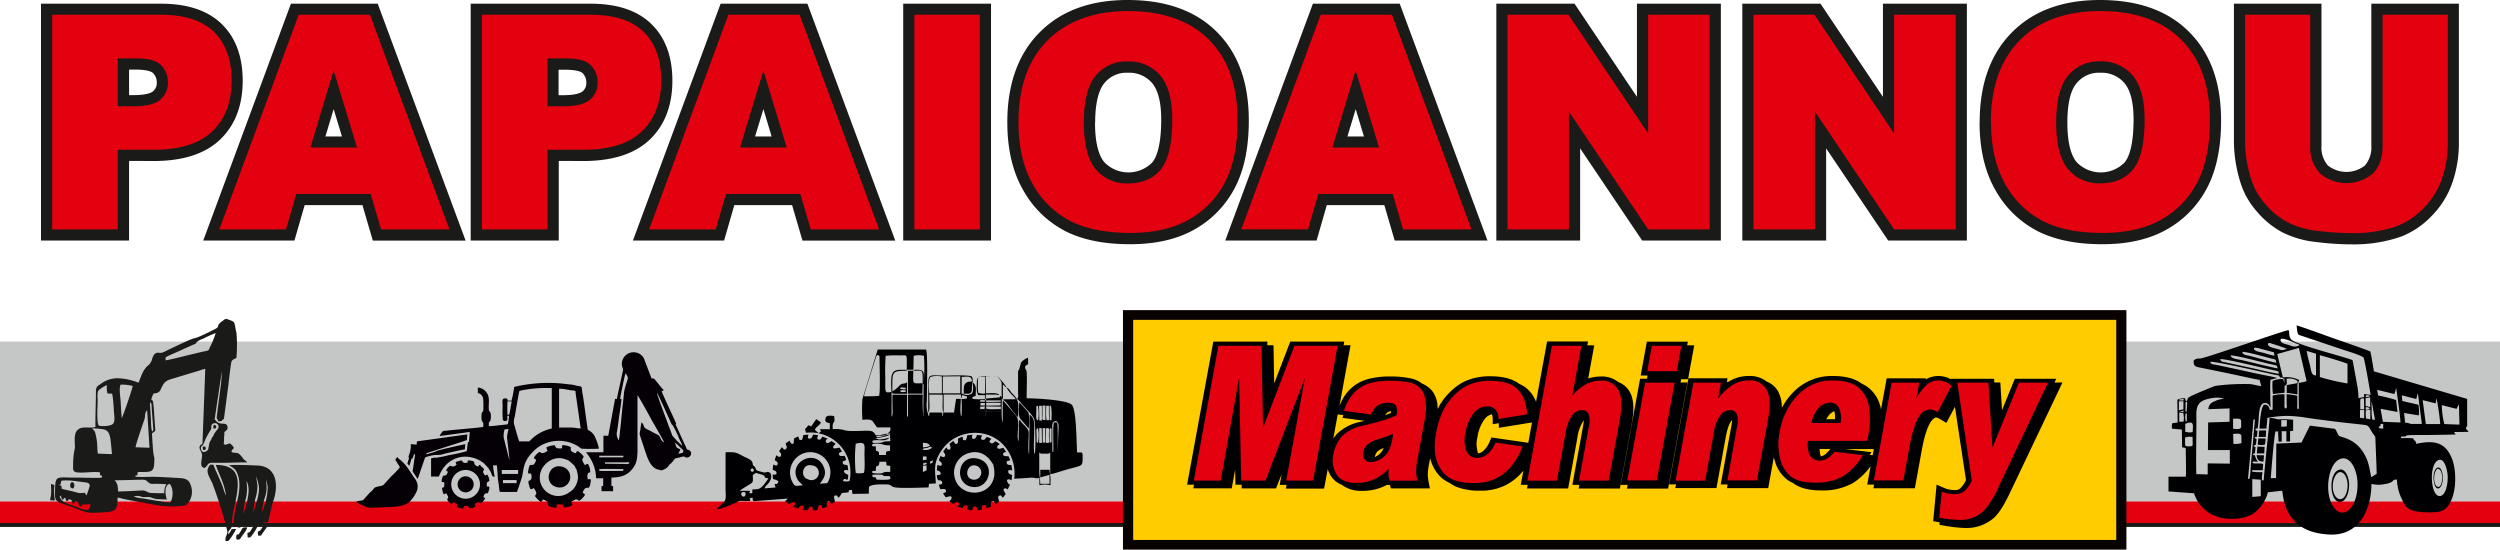
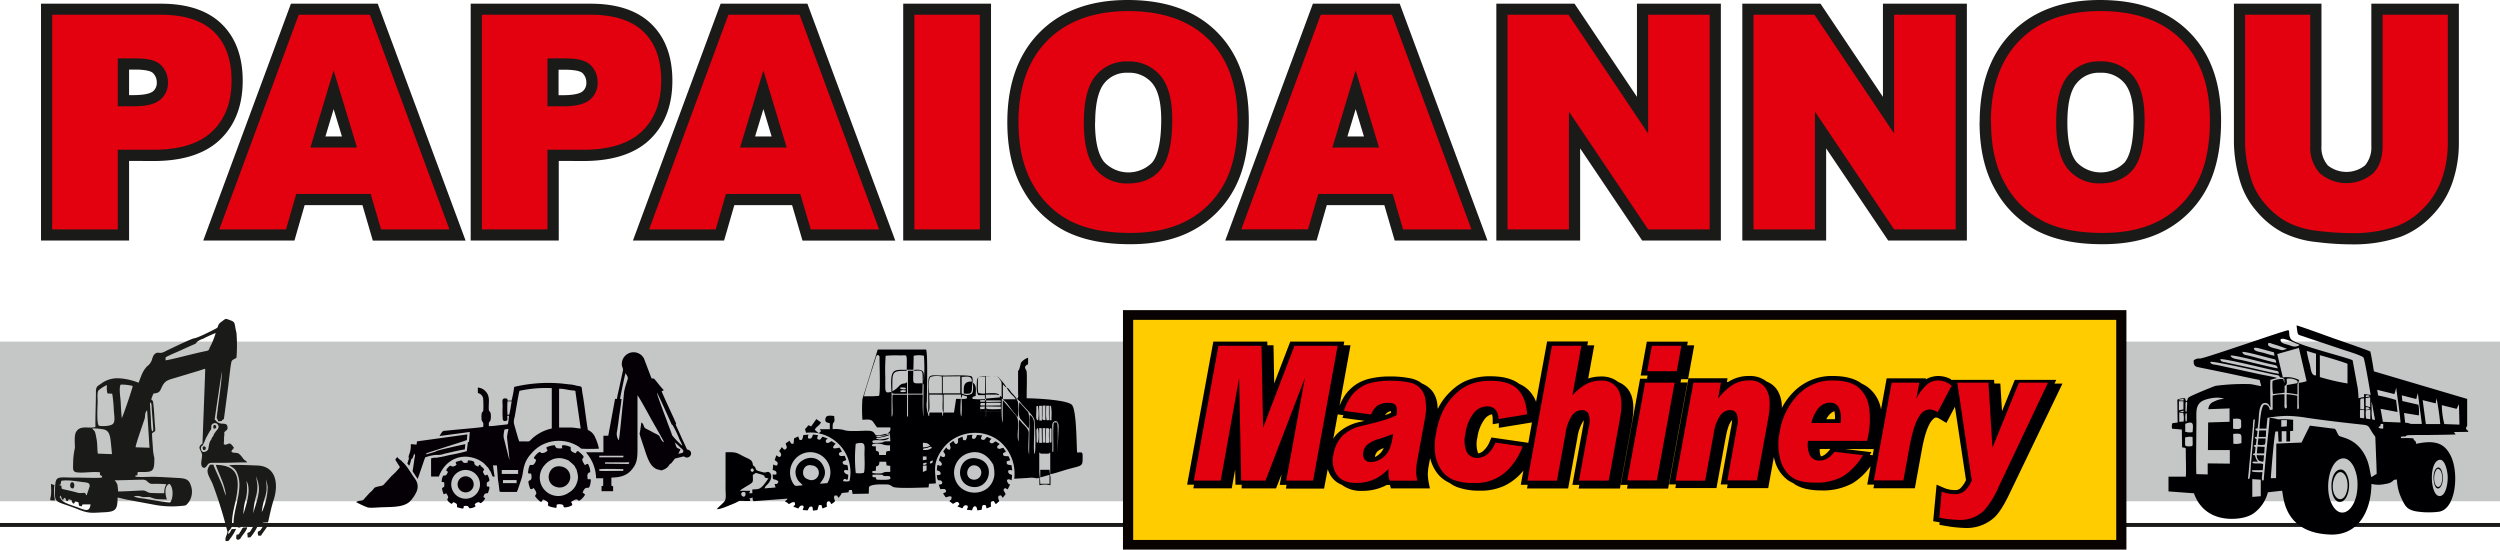
<svg xmlns="http://www.w3.org/2000/svg" viewBox="0 0 677.89 149.03">
  <defs>
    <style>.cls-1,.cls-6{fill:#1a1a18;}.cls-2,.cls-7{fill:#e3000f;}.cls-3{fill:#c5c6c6;}.cls-4{fill:#080200;}.cls-5{fill:#fc0;}.cls-6,.cls-7,.cls-8,.cls-9{fill-rule:evenodd;}.cls-8{fill:#000003;}.cls-9{fill:#040006;}</style>
  </defs>
  <g id="Layer_2" data-name="Layer 2">
    <g id="_" data-name="&lt;/`׸??">
      <rect class="cls-1" y="141.81" width="677.89" height="1.07" />
-       <rect class="cls-2" y="135.92" width="677.89" height="5.89" />
      <rect class="cls-3" y="92.62" width="677.89" height="43.3" />
      <rect class="cls-4" x="304.5" y="84.1" width="272.09" height="64.93" />
      <rect class="cls-5" x="307.27" y="86.73" width="266.56" height="59.68" />
      <path class="cls-6" d="M35,43.63v21.6H11.12V1H43.59c5.93,0,12.12,1.23,16.51,5.5,4.22,4.09,5.71,9.64,5.71,15.38,0,6.06-1.68,11.73-6.16,16-4.79,4.54-11.63,5.78-18,5.78Zm63.28,12,2.81,9.61h25.16L102.42,1H78.89L55.11,65.23H79.84l2.77-9.61Zm53.23-12v21.6H127.63V1H160.1c5.93,0,12.12,1.23,16.51,5.5,4.22,4.09,5.71,9.64,5.71,15.38,0,6.06-1.69,11.73-6.16,16-4.79,4.54-11.64,5.78-18,5.78Zm63.27,12,2.82,9.61h25.16L218.93,1H195.4L171.62,65.23h24.72l2.78-9.61ZM244.91,1h23.81V65.23H244.91V1Zm28.23,32.15c0-9,2.23-17.74,8.69-24.3S296.81,0,305.77,0,323.5,2.17,330,8.7s8.62,15.08,8.62,24c0,6.13-.87,12.62-3.73,18.12a27.37,27.37,0,0,1-11,11.4c-5.3,3-11.41,4-17.43,4s-12.06-.82-17.4-3.45A27.53,27.53,0,0,1,277.5,51.65c-3.25-5.59-4.36-12.11-4.36-18.51ZM375.37,55.62l2.81,9.61h25.16L379.54,1H356L332.23,65.23H357l2.77-9.61Zm68.5-29.37V1h22.75V65.23H445.29l-16.83-25v25H405.74V1h21.2l16.93,25.26Zm66.7,0V1h22.76V65.23H512l-16.83-25v25H472.44V1h21.2l16.93,25.26Zm26.23,6.89c0-9,2.22-17.74,8.69-24.3S560.46,0,569.43,0s17.73,2.17,24.21,8.7,8.62,15.08,8.62,24c0,6.13-.88,12.62-3.73,18.12a27.4,27.4,0,0,1-11,11.4c-5.29,3-11.4,4-17.43,4s-12.06-.82-17.4-3.45a27.51,27.51,0,0,1-11.57-11.12c-3.25-5.59-4.36-12.11-4.36-18.51Zm91.4,32.5A26.53,26.53,0,0,1,618.88,63a23.7,23.7,0,0,1-7-5.74,21.48,21.48,0,0,1-4.38-7.81,38.45,38.45,0,0,1-1.76-10.69V1h23.74V39.54a7.45,7.45,0,0,0,1.73,5.32,8.1,8.1,0,0,0,10.07,0A7.53,7.53,0,0,0,643,39.54V1h23.74V38.71A32.67,32.67,0,0,1,665,49.44a24,24,0,0,1-5.67,9.15,23,23,0,0,1-8.19,5.54,38.69,38.69,0,0,1-13.46,2.13,77.15,77.15,0,0,1-9.49-.62ZM35,25.79h1.31c1.33,0,4.12-.12,5.2-1.05a2.88,2.88,0,0,0,1-2.34,3.5,3.5,0,0,0-1-2.56l0,0C40.75,19,38,18.87,37,18.87H35v6.92ZM92.72,37H88.24l2.23-7.41L92.72,37Zm58.76-11.19h1.31c1.33,0,4.12-.12,5.2-1.05a2.88,2.88,0,0,0,1-2.34,3.5,3.5,0,0,0-1-2.56l0,0c-.77-.83-3.51-.95-4.53-.95h-2v6.92ZM209.23,37h-4.48L207,29.57,209.23,37Zm87.69-3.76c0,3.22.34,8.12,2.51,10.72a9.08,9.08,0,0,0,13,.1c2.16-2.62,2.44-8.39,2.44-11.6s-.38-7.54-2.53-10a8.13,8.13,0,0,0-6.57-2.73,7.66,7.66,0,0,0-6.28,2.77c-2.18,2.59-2.53,7.57-2.53,10.78ZM369.84,37h-4.48l2.24-7.41L369.84,37Zm190.74-3.76c0,3.22.34,8.12,2.51,10.72a9.08,9.08,0,0,0,13,.1c2.16-2.62,2.44-8.39,2.44-11.6s-.39-7.54-2.54-10a8.11,8.11,0,0,0-6.56-2.73,7.66,7.66,0,0,0-6.28,2.77C560.92,25,560.58,30,560.58,33.22Z" />
      <path class="cls-7" d="M646.06,4h17.68V38.71a29.52,29.52,0,0,1-1.59,9.74,21.13,21.13,0,0,1-5,8,19.84,19.84,0,0,1-7.1,4.82,35.4,35.4,0,0,1-12.4,1.94,74.21,74.21,0,0,1-9.13-.6,23.31,23.31,0,0,1-8.26-2.36,20.79,20.79,0,0,1-6.09-5,18.45,18.45,0,0,1-3.77-6.71,34.89,34.89,0,0,1-1.64-9.83V4h17.68V39.54A10.23,10.23,0,0,0,629.07,47a11.07,11.07,0,0,0,14.4,0c1.72-1.74,2.59-4.25,2.59-7.47V4Zm-88.51,29.2q0,8.82,3.21,12.67a10.89,10.89,0,0,0,8.79,3.85q5.7,0,8.83-3.77c2.08-2.52,3.14-7,3.14-13.53,0-5.49-1.1-9.48-3.27-12a11.11,11.11,0,0,0-8.86-3.78,10.67,10.67,0,0,0-8.6,3.85q-3.24,3.84-3.24,12.73Zm-17.72-.08q0-14.24,7.82-22.17T569.43,3q14.31,0,22.06,7.8t7.74,21.84q0,10.2-3.39,16.73a24.41,24.41,0,0,1-9.77,10.16c-4.27,2.42-9.57,3.63-15.94,3.63s-11.81-1-16-3.13a24.49,24.49,0,0,1-10.3-9.93q-3.94-6.8-3.95-17ZM475.47,4H492L513.6,36.2V4h16.7V62.2H513.6L492.13,30.26V62.2H475.47V4Zm-66.7,0h16.55L446.9,36.2V4h16.69V62.2H446.9L425.43,30.26V62.2H408.77V4ZM373.93,40l-6.34-20.92L361.29,40Zm3.71,12.58H357.46l-2.78,9.61h-18.1L358.12,4h19.32L399,62.2H380.45l-2.81-9.61ZM293.89,33.22q0,8.82,3.22,12.67a10.87,10.87,0,0,0,8.78,3.85q5.7,0,8.83-3.77t3.14-13.53c0-5.49-1.09-9.48-3.27-12a11.08,11.08,0,0,0-8.86-3.78,10.7,10.7,0,0,0-8.6,3.85q-3.24,3.84-3.24,12.73Zm-17.72-.08Q276.17,18.9,284,11T305.77,3q14.31,0,22.06,7.8t7.74,21.84q0,10.2-3.39,16.73a24.41,24.41,0,0,1-9.77,10.16q-6.41,3.63-15.93,3.63-9.69,0-16.06-3.13a24.49,24.49,0,0,1-10.3-9.93q-3.94-6.8-3.95-17ZM247.94,4h17.75V62.2H247.94V4ZM213.31,40,207,19.09,200.67,40ZM217,52.59H196.84l-2.77,9.61H176L197.51,4h19.31L238.37,62.2H219.84L217,52.59ZM148.45,28.82h4.34c3.41,0,5.8-.6,7.19-1.8a5.87,5.87,0,0,0,2.07-4.62,6.5,6.5,0,0,0-1.8-4.65q-1.78-1.9-6.75-1.91h-5.05v13ZM130.66,4V62.2h17.79V40.61h9.69q10.71,0,15.93-5t5.22-13.78c0-5.7-1.6-10.12-4.79-13.21S166.51,4,160.1,4ZM96.8,40,90.46,19.09,84.17,40Zm3.71,12.58H80.33L77.56,62.2H59.46L81,4h19.31L121.87,62.2H103.33l-2.82-9.61ZM31.94,28.82h4.34c3.42,0,5.81-.6,7.19-1.8a5.87,5.87,0,0,0,2.07-4.62,6.5,6.5,0,0,0-1.8-4.65Q42,15.85,37,15.84H31.94v13ZM14.15,4V62.2H31.94V40.61h9.69q10.71,0,15.94-5t5.22-13.78c0-5.7-1.61-10.12-4.8-13.21S50,4,43.59,4Z" />
-       <path class="cls-8" d="M529.05,103l0-.29h11.66l.06,1h1.63l.46,7.5,3.46-8.49h11.24l-.47,1h2.16L545.07,133.5c-1,2.07-2.47,5.09-4.31,6.83a11.21,11.21,0,0,1-8,2.83,37.09,37.09,0,0,1-5.57-.62l-1.3-.22.06-.69-.45-.08-1.31-.22.93-9.91,2.17.94a7.53,7.53,0,0,0,2.94.53,1.93,1.93,0,0,0,1.29-.45,7.17,7.17,0,0,0,1.57-2.26l-3-19.89-2.31,4.39-1.66-1h0l-.22-.13h0a3.3,3.3,0,0,0-.86-.35c-.57,0-1.15.74-1.36,1-1.48,2.07-2.24,6-2.66,8.31l-1.8,9.89H508l.18-1h-1.87l.91-5a17.05,17.05,0,0,1-4.79,4.58,16.74,16.74,0,0,1-8.64,2c-2.65,0-5.36-.42-7.34-1.81l-.26-.2a8.27,8.27,0,0,1-1.43-.79,9.67,9.67,0,0,1-3.52-5.29c-.1-.31-.18-.63-.25-.94l-1.53,8.41H468.28l.18-1h-1.88l2.89-15.87a12.82,12.82,0,0,0,.2-1.6l-.14.16c-.91,1.1-1.37,3.31-1.6,4.58l-2.5,13.71H454.28l.18-1h-1.87l5.24-28.78h10.6l-.17,1h.35l.34-.21a10.3,10.3,0,0,1,5.34-1.4,7.27,7.27,0,0,1,4.76,1.52,6,6,0,0,1,3.1,2.69,8.92,8.92,0,0,1,1,4.47,17.73,17.73,0,0,1,3.19-4.36,14.47,14.47,0,0,1,10.61-4.32c2.9,0,5.8.51,7.88,2.08h0a8.49,8.49,0,0,1,1.68,1,9.39,9.39,0,0,1,3.46,5.6l.08.36,1.53-8.41h10.65l-.06.31a6.71,6.71,0,0,1,3.46-.93,7.18,7.18,0,0,1,3.44.91Zm-21.26,20.44.3-1.68h-7.82l7.19.85-.47.73.8.1Zm-77.37-29.8h1.87l-1.64,9a11,11,0,0,1,3.48-.55,7.16,7.16,0,0,1,4.69,1.51,6,6,0,0,1,3.12,2.71c1.35,2.41,1,5.8.56,8.33l-3.25,17.83H428.06l.18-1h-1.88l2.89-15.87a12.82,12.82,0,0,0,.2-1.6l-.14.16a11.52,11.52,0,0,0-1.6,4.58l-2.5,13.71H414.06l.18-1h-1.87l.7-3.84-.19.23a14.67,14.67,0,0,1-4.75,3.78,15,15,0,0,1-6.76,1.43,17.58,17.58,0,0,1-6.12-.92,8.43,8.43,0,0,1-2.18-1.19,8.55,8.55,0,0,1-3.5-2.82,11,11,0,0,1-1.78-3.92l-.29,1.6a16.36,16.36,0,0,0-.34,2.79,12.77,12.77,0,0,0,.31,2.53l.25,1.31H377.14l-.24-.93v0H376l-.62.32a13.93,13.93,0,0,1-6,1.28,8.65,8.65,0,0,1-5.57-1.66,6.16,6.16,0,0,1-2.78-2.16,7.2,7.2,0,0,1-1-2.08l-1,5.28H348.68l.18-1H347l.52-2.89L346,132.44h-9.32l0-1H335l-.08-4.11-.93,5.09H323.58l.18-1h-1.87L329,92.62h14.65l0,1h1.67l.19,10.34,4.35-11.33h14.65l-.18,1h1.87l-3,16.48a14.48,14.48,0,0,1,1.74-3.27,11.41,11.41,0,0,1,3.17-2.86,12,12,0,0,1,3.82-1.42,22,22,0,0,1,4.67-.48,27.44,27.44,0,0,1,6.16.57,7.38,7.38,0,0,1,2.87,1.37,6.81,6.81,0,0,1,2.95,2.31,7.42,7.42,0,0,1,1.2,3.63c0,.31.06.62.08.93.15-.32.33-.64.51-1a16.9,16.9,0,0,1,3.06-3.83,14.72,14.72,0,0,1,3.68-2.62,16.42,16.42,0,0,1,7.06-1.41c3,0,5.81.55,7.84,2.09a8,8,0,0,1,2.5,1.69,9.12,9.12,0,0,1,2,3.14l3-16.36H430.6l-.18,1Zm-15,20.9-9,1.47,0-1.26-1.66.28,0-1.41a4.46,4.46,0,0,0-.2-1.29,3.35,3.35,0,0,0-1.95,1.26,10.85,10.85,0,0,0-2,5,7.51,7.51,0,0,0,.2,4.35,2.77,2.77,0,0,0,1.34-.62,7.12,7.12,0,0,0,1.84-2.7l.42-1,10,1.45,1-5.57Zm-52.69-2.18-1.2,6.57a11.48,11.48,0,0,1,.93-1.21,12.62,12.62,0,0,1,6.49-3.35l1.06-.26-6-.81.25-.73-1.56-.21Zm14.46-.88a2.37,2.37,0,0,0-1,.39,2.77,2.77,0,0,0-.63.71c.54-.2,1.08-.41,1.6-.63,0-.15,0-.31,0-.47Zm80.29-17.84.18-1H446.55l-1.67,9.19h1.87l-.16.87h-1.87l-5.24,28.78h1.87l-.18,1h11.15l5.24-28.77h-1.87l.16-.88h1.87l1.68-9.18Zm35.94,28.12a4.93,4.93,0,0,0,.32,2,3.16,3.16,0,0,0,1-.42,6.89,6.89,0,0,0,1.38-1.37l.19-.24Zm-118.25-.25a5.12,5.12,0,0,0-1.6.85,2.53,2.53,0,0,0-.73,1.37l0,.19c.18-.09.35-.18.51-.28a4.66,4.66,0,0,0,1.58-1.61c.1-.17.19-.35.27-.52Zm122.17-10a3.76,3.76,0,0,0-1.58,1.28,5.22,5.22,0,0,0-.55.88h2.34A6.65,6.65,0,0,0,497.38,111.44Z" />
+       <path class="cls-8" d="M529.05,103h11.66l.06,1h1.63l.46,7.5,3.46-8.49h11.24l-.47,1h2.16L545.07,133.5c-1,2.07-2.47,5.09-4.31,6.83a11.21,11.21,0,0,1-8,2.83,37.09,37.09,0,0,1-5.57-.62l-1.3-.22.06-.69-.45-.08-1.31-.22.93-9.91,2.17.94a7.53,7.53,0,0,0,2.94.53,1.93,1.93,0,0,0,1.29-.45,7.17,7.17,0,0,0,1.57-2.26l-3-19.89-2.31,4.39-1.66-1h0l-.22-.13h0a3.3,3.3,0,0,0-.86-.35c-.57,0-1.15.74-1.36,1-1.48,2.07-2.24,6-2.66,8.31l-1.8,9.89H508l.18-1h-1.87l.91-5a17.05,17.05,0,0,1-4.79,4.58,16.74,16.74,0,0,1-8.64,2c-2.65,0-5.36-.42-7.34-1.81l-.26-.2a8.27,8.27,0,0,1-1.43-.79,9.67,9.67,0,0,1-3.52-5.29c-.1-.31-.18-.63-.25-.94l-1.53,8.41H468.28l.18-1h-1.88l2.89-15.87a12.82,12.82,0,0,0,.2-1.6l-.14.16c-.91,1.1-1.37,3.31-1.6,4.58l-2.5,13.71H454.28l.18-1h-1.87l5.24-28.78h10.6l-.17,1h.35l.34-.21a10.3,10.3,0,0,1,5.34-1.4,7.27,7.27,0,0,1,4.76,1.52,6,6,0,0,1,3.1,2.69,8.92,8.92,0,0,1,1,4.47,17.73,17.73,0,0,1,3.19-4.36,14.47,14.47,0,0,1,10.61-4.32c2.9,0,5.8.51,7.88,2.08h0a8.49,8.49,0,0,1,1.68,1,9.39,9.39,0,0,1,3.46,5.6l.08.36,1.53-8.41h10.65l-.06.31a6.71,6.71,0,0,1,3.46-.93,7.18,7.18,0,0,1,3.44.91Zm-21.26,20.44.3-1.68h-7.82l7.19.85-.47.73.8.1Zm-77.37-29.8h1.87l-1.64,9a11,11,0,0,1,3.48-.55,7.16,7.16,0,0,1,4.69,1.51,6,6,0,0,1,3.12,2.71c1.35,2.41,1,5.8.56,8.33l-3.25,17.83H428.06l.18-1h-1.88l2.89-15.87a12.82,12.82,0,0,0,.2-1.6l-.14.16a11.52,11.52,0,0,0-1.6,4.58l-2.5,13.71H414.06l.18-1h-1.87l.7-3.84-.19.23a14.67,14.67,0,0,1-4.75,3.78,15,15,0,0,1-6.76,1.43,17.58,17.58,0,0,1-6.12-.92,8.43,8.43,0,0,1-2.18-1.19,8.55,8.55,0,0,1-3.5-2.82,11,11,0,0,1-1.78-3.92l-.29,1.6a16.36,16.36,0,0,0-.34,2.79,12.77,12.77,0,0,0,.31,2.53l.25,1.31H377.14l-.24-.93v0H376l-.62.32a13.93,13.93,0,0,1-6,1.28,8.65,8.65,0,0,1-5.57-1.66,6.16,6.16,0,0,1-2.78-2.16,7.2,7.2,0,0,1-1-2.08l-1,5.28H348.68l.18-1H347l.52-2.89L346,132.44h-9.32l0-1H335l-.08-4.11-.93,5.09H323.58l.18-1h-1.87L329,92.62h14.65l0,1h1.67l.19,10.34,4.35-11.33h14.65l-.18,1h1.87l-3,16.48a14.48,14.48,0,0,1,1.74-3.27,11.41,11.41,0,0,1,3.17-2.86,12,12,0,0,1,3.82-1.42,22,22,0,0,1,4.67-.48,27.44,27.44,0,0,1,6.16.57,7.38,7.38,0,0,1,2.87,1.37,6.81,6.81,0,0,1,2.95,2.31,7.42,7.42,0,0,1,1.2,3.63c0,.31.06.62.08.93.15-.32.33-.64.51-1a16.9,16.9,0,0,1,3.06-3.83,14.72,14.72,0,0,1,3.68-2.62,16.42,16.42,0,0,1,7.06-1.41c3,0,5.81.55,7.84,2.09a8,8,0,0,1,2.5,1.69,9.12,9.12,0,0,1,2,3.14l3-16.36H430.6l-.18,1Zm-15,20.9-9,1.47,0-1.26-1.66.28,0-1.41a4.46,4.46,0,0,0-.2-1.29,3.35,3.35,0,0,0-1.95,1.26,10.85,10.85,0,0,0-2,5,7.51,7.51,0,0,0,.2,4.35,2.77,2.77,0,0,0,1.34-.62,7.12,7.12,0,0,0,1.84-2.7l.42-1,10,1.45,1-5.57Zm-52.69-2.18-1.2,6.57a11.48,11.48,0,0,1,.93-1.21,12.62,12.62,0,0,1,6.49-3.35l1.06-.26-6-.81.25-.73-1.56-.21Zm14.46-.88a2.37,2.37,0,0,0-1,.39,2.77,2.77,0,0,0-.63.71c.54-.2,1.08-.41,1.6-.63,0-.15,0-.31,0-.47Zm80.29-17.84.18-1H446.55l-1.67,9.19h1.87l-.16.87h-1.87l-5.24,28.78h1.87l-.18,1h11.15l5.24-28.77h-1.87l.16-.88h1.87l1.68-9.18Zm35.94,28.12a4.93,4.93,0,0,0,.32,2,3.16,3.16,0,0,0,1-.42,6.89,6.89,0,0,0,1.38-1.37l.19-.24Zm-118.25-.25a5.12,5.12,0,0,0-1.6.85,2.53,2.53,0,0,0-.73,1.37l0,.19c.18-.09.35-.18.51-.28a4.66,4.66,0,0,0,1.58-1.61c.1-.17.19-.35.27-.52Zm122.17-10a3.76,3.76,0,0,0-1.58,1.28,5.22,5.22,0,0,0-.55.88h2.34A6.65,6.65,0,0,0,497.38,111.44Z" />
      <path class="cls-7" d="M330.33,93.77h11.73l.43,22.23L351,93.77H362.7l-6.65,36.54h-7.28l5.07-27.86-10.69,27.86h-6.6L336,102.45,331,130.31h-7.28l6.66-36.54Zm41.44,18.63a6,6,0,0,1,1.66-2.37,5.32,5.32,0,0,1,3.09-.8c1,0,1.69.25,2,.75a3.86,3.86,0,0,1,.13,2.62,27.86,27.86,0,0,1-3,1.21q-1.43.47-6.12,1.62a10.75,10.75,0,0,0-5.68,2.9,9.94,9.94,0,0,0-2.3,5,6.92,6.92,0,0,0,.95,5.42c1,1.47,2.78,2.2,5.26,2.2a11.75,11.75,0,0,0,5.13-1.1,13.51,13.51,0,0,0,3.62-2.73c0,.76,0,1.31,0,1.67a9.63,9.63,0,0,0,.31,1.55h7.49a13.45,13.45,0,0,1-.32-2.71,18.33,18.33,0,0,1,.34-2.93l2.14-11.7a13.86,13.86,0,0,0,.12-3.93,6.45,6.45,0,0,0-1-3.18,5.42,5.42,0,0,0-3.23-2.14,25,25,0,0,0-5.68-.51,20.66,20.66,0,0,0-4.24.43,9.83,9.83,0,0,0-3.23,1.2,9.71,9.71,0,0,0-2.81,2.53,15.1,15.1,0,0,0-2,4l7.45,1Zm6,5.3-.3,1.64a9.51,9.51,0,0,1-1.05,3.11,6,6,0,0,1-2,2,5,5,0,0,1-2.65.83,2,2,0,0,1-1.8-.77,2.61,2.61,0,0,1-.29-2,3.59,3.59,0,0,1,1-1.89A9.07,9.07,0,0,1,374,119a36.69,36.69,0,0,0,3.69-1.34ZM405.46,120l7.41,1.07a18.84,18.84,0,0,1-3,5.24,12.32,12.32,0,0,1-10.18,4.66,15.52,15.52,0,0,1-5.39-.78,7.3,7.3,0,0,1-3.34-2.55,10.6,10.6,0,0,1-1.74-4.13,17.19,17.19,0,0,1,.24-6.28,21,21,0,0,1,2.34-6.81,15.92,15.92,0,0,1,2.86-3.58,13.3,13.3,0,0,1,3.29-2.35,14.31,14.31,0,0,1,6.22-1.23c3.41,0,5.86.78,7.37,2.32s2.35,3.8,2.54,6.77l-7.76,1.27a3.82,3.82,0,0,0-.82-2.56,3,3,0,0,0-2.35-.86,4.64,4.64,0,0,0-3.55,1.81,11.36,11.36,0,0,0-2.22,5.47,7.78,7.78,0,0,0,.31,5,3,3,0,0,0,2.8,1.69,4.39,4.39,0,0,0,2.82-1,8.07,8.07,0,0,0,2.17-3.12ZM420.8,93.77h8l-2.45,13.45a14.62,14.62,0,0,1,3.8-3.08,8.39,8.39,0,0,1,4-.93,4.92,4.92,0,0,1,4.66,2.52c.94,1.68,1.1,4.26.46,7.74l-3.06,16.84h-8.05l2.66-14.57a6.06,6.06,0,0,0-.08-3.53,1.91,1.91,0,0,0-1.85-1,3.35,3.35,0,0,0-2.59,1.4,11.42,11.42,0,0,0-1.81,5l-2.32,12.72h-8l6.65-36.54Zm27.11,0h8l-1.25,6.89h-8l1.25-6.89Zm-1.83,10h8l-4.82,26.49h-8l4.83-26.49Zm13.11,0h7.45l-.78,4.32a16.1,16.1,0,0,1,4.06-3.79,8.37,8.37,0,0,1,4.36-1.14,5,5,0,0,1,4.73,2.51q1.42,2.5.46,7.75l-3.07,16.84h-8L471,115.74a6,6,0,0,0-.09-3.53,1.9,1.9,0,0,0-1.84-1,3.32,3.32,0,0,0-2.59,1.4,11.42,11.42,0,0,0-1.81,5l-2.32,12.72h-8l4.82-26.49Zm47.12,15.77H490.26a6.9,6.9,0,0,0,.38,3.64,2.84,2.84,0,0,0,2.72,1.72,4.5,4.5,0,0,0,2.38-.74,7.78,7.78,0,0,0,1.7-1.66l7.72.92a17.34,17.34,0,0,1-5.41,5.72,14.73,14.73,0,0,1-7.64,1.73c-2.77,0-4.85-.49-6.26-1.49a8.52,8.52,0,0,1-3.08-4.71,16.23,16.23,0,0,1-.18-7.6,18.48,18.48,0,0,1,5-10.06,12.71,12.71,0,0,1,9.35-3.85q4.48,0,6.76,1.73a8.34,8.34,0,0,1,3,5,21.66,21.66,0,0,1-.19,8.51l-.21,1.15Zm-7.24-4.84a7.13,7.13,0,0,0-.48-4.24,2.67,2.67,0,0,0-2.44-1.28,4.32,4.32,0,0,0-3.41,1.93,10.09,10.09,0,0,0-1.58,3.59Zm13.85-10.93h7.5l-.79,4.32a13.34,13.34,0,0,1,2.94-3.87,4.74,4.74,0,0,1,3-1.06,6,6,0,0,1,3.63,1.41l-3.8,7.2a4.48,4.48,0,0,0-2.11-.75,3.35,3.35,0,0,0-2.74,1.65c-1.1,1.55-2.05,4.45-2.82,8.69l-1.62,8.9h-8l4.82-26.49Zm17.82,0,3.92,26.5a8.21,8.21,0,0,1-2,2.9,3.82,3.82,0,0,1-2.44.81,9.32,9.32,0,0,1-3.72-.68l-.66,7.08a35.37,35.37,0,0,0,5.22.6,9.42,9.42,0,0,0,6.78-2.39,23.2,23.2,0,0,0,4.06-6.5l13.42-28.32h-7.88l-7.18,17.64-1.08-17.64Z" />
      <path class="cls-6" d="M16.16,134.73c.32-.29.12-.07.26-.39l.12.26c.07.17.07.19.13.35.21.58,0,.31.33.55.52-.16,0-.35.61-.5.42.44,0,.48.56.9.54-.2.09-.18.51-.52,1.23.38.48.05.92.84s.63-.06.87-.26c1.47.41.49.31,1.08,1.25.85.12.51.13.84-.43l2.16,0c-.3,2.42-1.71,1.39-4.16.56-.85-.29-3.14-1-3.7-1.79l-.05-.07-.48-.72Zm44.55-15.56.13-1.48,0-.26-.05-.24c.15-.11,0,0,.23-.17s.07-.08.18-.22c.4-.18.59-.53.47-1.16-.3-1.42-2-.06-3.17-1.62-.17-.23-.25-.13-.29-.36l1.94-13c0,2.72-.8,7.51-1.15,10.56-.07.57-.15,1.15-.21,1.73s0,.38.13.69l.3.63.93-.12,0-.08c.14-.23,0-.09.14-.21s.07.07.42-.27c.42-3,.78-5.92,1.18-8.92.11-.86.66-6,.89-6.63s1-.69,1.34-1.06a41.72,41.72,0,0,0,0-6.73c-.68-2.72-.15-2.85-1.72-3.43-1.38-.51-1.08-.49-2.28.37-1.51,1.07-.58,1.39-1.56,1.9-1.18.62-4.9,2.52-5.89,2.64-.78.1-5.87,2.58-7.19,3.2-.94.45-1.41.87-2.45.72s-1.55.86-1.76,1.66a3.62,3.62,0,0,1-1.36,2c-1.28,1.32-1.56,2.55-2.33,4.47a17.1,17.1,0,0,0-5.4-1.21,7.44,7.44,0,0,0-4.91,1.57c-.83.53-1.25.75-1.26,2,0,3.21-.18,6.44-.13,9.64-1.71.54-4-.61-5.2,1.26-.64,1-.35,3.14-.37,4.43a19.81,19.81,0,0,0-.48,4.31c0,1.19-.25,2.13,1,2.3,1.78.24,4.54-.28,6.28,0l0,.77.1,0,.1,0c.27.15.64.5.15.66s-5.22,0-5.81,0c-6.45.09-6.6-1-6.73,3.45-.11,3.81.21,2.73,6.33,5.18,2.94,1.18,3.76.92,6.93.77s3.7-.66,3.7-4c.47.05,1.66.41,2.36.54l7.26,1.35a25.43,25.43,0,0,0,7.8.37c1.32-.07,1.22-.25,1.88-1a5,5,0,0,0,.46-4.81c-.61-1.72-2-1.68-4-1.79-1.79-.1-3.62-.22-5.41-.27s-3.37.11-5,0c-.52,0-.28.09-.56-.17.16-.32,0-.18.57-.23.08-1.14,0-.89,1.2-.91,2.64,0,3.36-.07,3.4-2.81a9.68,9.68,0,0,0,0-1.08,13.7,13.7,0,0,1-.39-2.76c-.09-1.3-.2-2.51-.23-3.82.84-.76,1-.22.82-1.92-.19-2.15-.22-4.34-.51-6.46a.9.9,0,0,0-.37-.71s-.06,0-.07-.06,0,0-.08-.07a10.71,10.71,0,0,1,.62-1.6c2.1-.16,1.69-1,2.67-2.5.75-1.15,1.78-1.3,3.35-1.78l6-1.81c.65-.18,1.31-.47,2-.61-.1,3.41-.25,6.82-.37,10.22l-.38,10.07c-1.77,1.12-.07,1.91-.11,3.21s-.76,3.14.61,3.38c.94-.35.67-1.34,2-1.39,1,0,2.18,0,3.24,0,2.12,0,4.23-.14,6.38-.11-.23-.41-.65-.54-.89-.81s-.45-.59-.73-.93c-.89-1-1-.76-2.11-.91s-.14-.85.14-1.28a3.17,3.17,0,0,0-1.12-1.23l-1.3.42c-.13-.14.07-.1-.34-.19l.1-1.39Zm-2.79-1.24-.18.48c-.17.12-.08,0-.23.18l-.27.69c-.6.6-.6,1.93-.82,2.65a1.62,1.62,0,0,1-1.36.63,1.08,1.08,0,0,1-.5-1.37c.36-.79.11.58,1.3-2.43l1-1.8c.9-1,0-1.39.78-2a1,1,0,0,1,1.28,0c1,1.09-.43,1.79-.52,2.26-.2.16,0-.09-.26.28,0,.07-.13.3-.18.4ZM30.06,120c.11,1.15.27,2.5.29,3.14L26.53,123c-.2-1.3-.09-2.5-.33-3.84-.52-3-.57-2-1.18-3a16.84,16.84,0,0,1,2.82.23c1.77.22,2,1.64,2.22,3.63Zm-3-4.55s-.08,0-.1,0-.07,0-.11,0c-.72-.46-.38-5.49-.37-6.53,0-.88-.21-2.67.3-3.12A9.42,9.42,0,0,1,29,104.4a6.27,6.27,0,0,0,.12,2.19c.24.29,1.14,0,1.33.26a41.21,41.21,0,0,1,.43,4.66c.09,1.2.39,2.64-.19,3.36s-3,.74-3.58.61ZM46,131.24c1.08,1,1,4,.12,5-1.07.05-5.75-.83-7.42-1.09a8.49,8.49,0,0,1-2.45-.53,3.29,3.29,0,0,1,2.08.06c.8.23,1.64,0,2.39.12a7.12,7.12,0,0,0,1.94.54l2.59.1a7,7,0,0,1-.38-2.52c.09-.85.42-1.54,1.13-1.73Zm-22.79,2.69-.09-.15s-.05,0-.05-.07a.13.13,0,0,0-.05-.07c-2.15.09-.95.18-3.61-.47-3.37-.82-2.52-.32-2.79-1.5l-.73-.13.53-.16.19-1c1.62-.34,4.25.14,5.89.34,1,.12,2,.14,1.79,1.23l-.79,2.34c-.46-.24,0,0-.29-.33Zm7.86-3.7c2.55,0,5.09-.13,7.64-.16,1.44,0,1.24,1.11,2.61,1.14a33.85,33.85,0,0,1,3.79.09,4.4,4.4,0,0,0-.57,2.44c-1.06,0-2.25,0-3.33-.06-1.48,0-1.34-.73-2.75-.68-2.14.09-4.31.24-6.44.27a11.68,11.68,0,0,0-.19-1.84,3.27,3.27,0,0,0-.76-1.2Zm5.7-8.95c0-.73,1.95-6.22,2.41-7.62.32-1-.07-1.59.72-2.42l.64,10.17-3.77-.13ZM41.3,117c-.36-.31-.36-3.06-.41-3.82l-.23-3.67c.1-.66,0-.15.16-.38.35.29.28,1.12.34,1.93l.32,4.2c.06,1,.25,1.39-.18,1.74Zm-8.25-3.53c-.2-1.46-.25-3.22-.34-4.7-.08-1.13-.49-3.61,0-4.47a11.35,11.35,0,0,1,3.27.36c0,.53-2.71,8.47-3,8.81ZM44.89,96.9c1-.58,2.39-1.13,3.52-1.64s2.31-1.05,3.46-1.56c1.35-.6,1-.31,1.55-1a5.12,5.12,0,0,1,1.66-.85,30.67,30.67,0,0,1,3.41-1.55A22,22,0,0,1,57,94c-.49,1-.2,1-1.39,1.24-2.36.44-9.37,2.34-10.71,2.46V96.9Zm21.92,33.48c1.48,2.43-.15,6.65-.81,9.1a15.43,15.43,0,0,1,.72-4.47,12.25,12.25,0,0,0,.09-4.63Zm5.32-.62c0,.41.4,1.54.46,2.33a17,17,0,0,1-1.38,6.32l-.24.44a20.67,20.67,0,0,1,1-4.38c.64-2.53.12-3.19.2-4.71ZM70,134.43c-.32,1.65-1,3.28-1.31,4.8a19.34,19.34,0,0,1,.82-4.95c.6-2.92.06-3.25,0-5.13.55,2.07,1,2.8.48,5.28Zm-7.83-8.29c2.16-.17,5.17,0,7.41.08,5.59.08,5.89,5.42,4.63,9.31-.68,2.1-1,3.85-1.53,6.11l-1.32.08c-.42.41-.34.74-.82.87-.09-.19,0,0-.07-.23l-.17-.35c-.64,0-1.57-.08-1.92.37-.22.29-.09.52-.59.44-.83-.13.38-.33-.83-.36-1.73,0-1.46.35-1.8.53s-.54,0-.76-.06a6.05,6.05,0,0,0-1,0c-.55-4.08,2.52-9.54,1.18-13.87-.58-1.85-1.09-2.06-2.45-2.9Zm-3.65-.08c5.12.06,6.48,2.49,5.76,7.55-.49,3.49-1.37,5.13-1.38,8.66,0,1.44-1.17,1.35-1,2.52.49-.25.63-.85.94-1.31l1.18-.06a13.54,13.54,0,0,1-1.75,2.83c-.32.5-.38.47-1.09.45-.24-1.2.55-1.68.47-2.62A118.05,118.05,0,0,0,57.57,131c-1.25-2.52-1.87-3.3-.59-5h.88c.36,1.13,2,4.41,2.63,6.25a17.23,17.23,0,0,0,.78,2.2c-.31-3.15-1.86-5.74-2.78-8.45Zm5.6,19c-.06.62-.26,1.36.51,1.27.56-.06.65-.53,1-1s1.37-1.69,1.39-2.35c-1.37.09-1.06-.08-1.65.89-.9,1.48-.52.89-1.2,1.15ZM14.77,131.45a13.69,13.69,0,0,0,.13,4.25c-2.34-.09-.71.39-1.07-3.83l0-.57a.47.47,0,0,1,0-.09c.74.15,0,.23.88.24Zm52.39,14.29c.74,0,.75,0,1.09-.47a13.89,13.89,0,0,0,1.67-2.72l-1.16,0c-1.34,2.44-1,1.52-1.69,2l.09,1.16Zm3.62-.49c.26-.5.67-1,1-1.48s.86-1.12.88-1.63l-1,.06c-.26.42-.62.94-.94,1.42-.51.76-1.07,0-.7,1.63Zm-50.9-12.83c-1.13.18-.95-1.39-.53-1.6.72-.37,1.1.92.53,1.6ZM55.62,122l-.5,0c-.74-1.44,1.29-1.12.5,0Zm2.3-6.69c.73-.44,1.16,1.13,0,.88A1.17,1.17,0,0,1,57.92,115.31Z" />
      <path class="cls-8" d="M610.7,129.91l2.32.16v4.48l-2.3.19v-4.83Zm24.22-5.57c1.72-.37,2.8,1.22,3.34,2.27a11.1,11.1,0,0,1,1,4.59c.1,6.92-4.52,10.45-7,5.42-2-4-.77-11.54,2.69-12.28Zm26.38.38c1.62-.53,2.35,2.9,2.41,4.49.06,1.79-.44,4.72-1.77,5.22-2.88,1.07-3.58-8.74-.64-9.71Zm-68.84-6.06a3.74,3.74,0,0,1,2.07-.16c0,2.27.26,2.48-.64,2.53-.5,0-1.29.08-1.39-.4l0-.9c0-.36,0-.71,0-1.07Zm13.08-1c2.78-.28,2.13.22,2.26,2.48a4.78,4.78,0,0,1-2.21.18l-.05-2.66Zm-13-2.74c2.49-1,2.11.31,2,2.25a3.67,3.67,0,0,1-2-.12l0-2.13Zm12.93-1.35c2.49-.22,2.23.22,2.23,1.41,0,.82.36,1.68-2.19,1.25l0-2.66Zm13.09.35,1.56,0-.05,1.69-1.49.12,0-1.84Zm26.9,1.64.06-.61h.7l0,1.24A2,2,0,0,1,645,116c.1-.62-.13-.15.44-.47Zm-35.65,14.36c-.36-.14-.23-.33-.18-.81l1.27-13.64c0-.34,0-.72.08-1.09,0-.58,0-.55.35-.69.08.13.05,0,.08.26l-.69,7.92c-.13,1.38-.25,2.77-.38,4.17-.05.57-.14,3.7-.53,3.88Zm-18.91-18.08L592,112a5.67,5.67,0,0,1,.08,2.31l-1.16.06,0-2.58Zm1.82,2.44c.27-.13.23.33.26-1.06,0-.18,0-.55,0-.71,0-.67,0-.34-.3-.46a5.08,5.08,0,0,0,0,2.23Zm50-3.23,0,2.63-1.15-.18a.19.19,0,0,1,0-.09,9.41,9.41,0,0,1-.06-2.14l1.22-.22Zm-2.77.14,1.11,0,0,2.23-1.14-.14v-2.12Zm-47.33-1.24c0-.69-.09-.66.17-1,.35.18.26,0,.26.58l-.14,2.15c-.46-.17-.29,0-.29-1.78Zm-.55,1.38,0,.46-1.09-.19,1.12-.27Zm-1.25-2.52,1.23,0V111l-1.23.26v-2.52ZM640,111c0-.67,0-1.33,0-2,0-1,0-.89,1-1l.06,3L640,111Zm1.5-.61,0,.71a1.33,1.33,0,0,0,1.07-.34c-.34-.33-.5-.32-1.1-.37Zm25.26-.79.14,5.54-4.1-.15a21.06,21.06,0,0,1-.69-5.13l4,1,.68-1.29Zm-23.49,4.15a9.2,9.2,0,0,1-.17-2.52,17.21,17.21,0,0,1,0-2.38l.9,5-.76-.1Zm-.58-6,0,2.67-1.23-.37v-2.1l1.19-.2Zm18,.24a66.65,66.65,0,0,1,1,7l-3.91,0-.86-6.49,3.53.87.23-1.36Zm-69.9.54c.17-.29.11-.18.61-.27,1-.16.56,0,.7,0v.31a2.79,2.79,0,0,1-1.3-.08Zm4.78,20c-.16-1.17,0-12,0-14.12,0-2.5-.32-4.53,1.54-5.64,1.2-.71,4.54-1.36,5.93-.61a6.12,6.12,0,0,0-2.66.72,2.24,2.24,0,0,0-1.57,2.08l5.75-.22v3.63l-5.81.18-.06,7.49,5.94,0,0,3.68-6-.07,0,3-3.14-.09Zm59.64-20.35a10.64,10.64,0,0,1,.41-1.56l1.08,8.34c-.8,0-1.61,0-2.42,0-1.15,0-.9-.32-2.11-.34l-.3-2.64,4,.66a9.15,9.15,0,0,0-.11-2.9l-4.35-1-.15-1.54,3.92,1Zm-13.69-.91a1,1,0,0,1,.89,0c.23.15,0,0,.19.23l-1.1.2,0-.48Zm7.73-.44a6.26,6.26,0,0,0,.45-1.7l0,.09.07.2a1.55,1.55,0,0,1,.07.31c0,.19,0,.42.07.62.29,2.36.91,6.21,1,8.21l-4.78-.18-.62-3.53,4.59.86-.38-3.24a43.79,43.79,0,0,0-4.87-1.23l-.27-1.54,4.59,1.13Zm-20.17-10.5c1,.23,6.95,2,7.46,2.33l0,5.32a60.47,60.47,0,0,1-7.5-1.74V96.26Zm-17.49,20.16c.11.31.29.19.56.38l-.18,1.52c-.51.33-.36-.2-.58.39l.5.32-.19,1.52s-.08,0-.09,0-.44.14-.55.32l.55.35-.17,1.52c-.06.17-.47.2-.57.35.11.35-.06.07.24.23,0,0,.17,0,.35.12a4,4,0,0,0,.59,1.41c.14.22,0-.06.16.28-.83,0-1.32-.26-1.47.3.73.4,2.12-.06,2.93.35l-.12,1.65-2.36,0c-.69,0-.43-.08-.6.28.45.33,2.35.24,2.88.25,0,.61-.34,1.85,0,2.28.46-.07.34-.16.39-.75l.72-7.57c.28-2.84.67-5.89.83-8.66a6.66,6.66,0,0,1,2.18.36,6.84,6.84,0,0,0,.91,0,25.72,25.72,0,0,1,3.3.13l0,3-.83.07v2.82l-1,0v-2.78l-1.27,0v2.83h-.86l-.13-2.76h-.69c-.31.5-1.22,11.33-1.27,12.68l1.42-.05.07-9.35,6.83-.28,2.27-4.58,6.79.86.34.46a9,9,0,0,0,.72,1.38c.54.6,5.25.56,7.67,6.61.66,1.64.91,4.11,1.15,4.63.55-.24.85-.59,1.43-.83,0-1.77-.12-3.73-.18-5.52l-.16-4c0-.74-.08-.65-.43-1.13-1.55-2.16-1-2.52-3-2.73-5.11-.55-10.24-1.13-15.33-1.89a35.37,35.37,0,0,0-5.28-.49,34.32,34.32,0,0,0-5.23.54l-.28,2.91-1.89,0c.15-1.77.31-5.48,1.2-6.46,1-.17,1.44.52,1.62,1.41l.76-.09v-3.82a11.71,11.71,0,0,1,3.21-.34v2.83a1.67,1.67,0,0,0,.15,1c.73-.07.43-.38.43-1.66V106.9a20.31,20.31,0,0,1,2.89.41v2.83c0,.51-.11.62.2.84.38-.25.2-1,.2-1.55l0-5.62a8,8,0,0,0,2.13-.47l-2.09-9L617.49,96l1.52,6.35a7.35,7.35,0,0,1,4.42.69l-.26.81c-.1.14-.2,0-.2.9,0,.72,0,1.45,0,2.17-.69,0-1.91-.35-2.91-.37l0-2.14,2.92-.52c0-.64.12-.51-.31-.79a4,4,0,0,0-2.63-.39c0,.84.28,1.49-.47,1.89l-.09,0v1.88l-3.15.37a17.18,17.18,0,0,1-.11-3.56,6.69,6.69,0,0,1,2.89-.52l.31,1.16,0-1.21c-.51-.13-.4-.4-1.13-.33-.55-.82-.2-.5-2.05-.9-2.93-.64-16-3.66-16.93-3.37.16.77,1.17.7,2,.88l2.31.5c1.54.34,3.07.64,4.62,1l4.63,1c1.24.27,3.57.64,4.59,1l-1.81.48c-.12,1.23-.05,6.7.06,7.54l-.32-.44a1.27,1.27,0,0,0-1.51-.78c-1.47.34-1.33,3.67-1.47,4.87-.06.44-.11.92-.15,1.35-.15,1.32-.3.27-.72.87Zm-7.9-18.21c-.89-.19-1.51-.1-1.65-.88.66-.29,10.37,2.07,12.32,2.51l2,.45c1.5.34,1.43.13,1.58,1-2.62-.39-5.58-1.19-8.19-1.75l-6.07-1.31Zm11.29.3c2.31.56,2.38.29,2.63,1.29-.71,0-8.58-2-10-2.27-1-.23-2.58-.31-2.77-1.2,1-.18,8.19,1.72,10.09,2.18Zm.53-1.46c1.64.43,1.51.16,1.71,1.25-1.75-.33-5.2-1.36-7.28-1.89-.92-.23-1.75-.2-1.92-1.06,1-.1,5.92,1.29,7.49,1.7ZM628,95.91v5.86c-1.32.23-1.41-1.79-1.67-2.91a32,32,0,0,1-.86-3.71l2.53.76Zm-14.31-1.15c.95.25,1.94.53,2.89.77l.17.93c-1-.16-2.06-.52-3-.79-.79-.22-2.42-.37-2.57-1.07s1.81,0,2.55.16Zm2.46-1.52a39.5,39.5,0,0,1,4,1.37c-1.61.43-1,.48-2.68,0-.64-.18-2.38-.44-2.47-1.17s.73-.36,1.16-.21Zm6.13-.28c-1-.38-3.91-1.72-3.9-.77s1.51,1.12,2.24,1.37c1.13.39,1.8.7,2.9,0-.1-.11,0-.07-.21-.17l-1-.38Zm20.48,2.37c-.54-.33-9.41-3.38-9.92-3.56-2.27-.81-8.22-3-10.11-3.54.27,2.48.27,2.48,1.08,2.73l11.75,3.94c.88.29,4.84,1.48,5.32,2.06.31.39,1.82,9.32,1.94,10.12l-1.79-.25v.83a7.82,7.82,0,0,0-1.51.34,22.16,22.16,0,0,0-.22-2.81l-1.37-7.47c-.4-.55-15.19-4.1-16.69-5.71a2.58,2.58,0,0,1-.48-1.16c0-.27,0-.48-.06-.74,0-.46.07-.28-.18-.56s-22.65,7.67-24,7.67a2.29,2.29,0,0,0-1.68.5c-.07,1.12.15,1.62,1.15,1.83l7.18,1.47c2.2.45,7.71,1.69,9.54,2l.43,1.67c-1-.11-1.88-.4-2.88-.53a58.37,58.37,0,0,0-9.47.46c-.48.1-6.33,2.52-7.09,3s-.34.5-.67,1-.41-.3-.54-.64c-.29,0-2,.09-2.09.49l.08,6.1-1.41.17a2.44,2.44,0,0,0-.08,1.51l2.63.22.07,4.82c1.12.23,1,0,1,1.23,0,1.59.14,5.73,0,6.73H588l0,4,6.91.51c1.41,4.08,4.79,6.89,10.18,6.93,2.7,0,5.11-.6,6.63-2a10.1,10.1,0,0,0,3.23-5.2l3.84-.43c.47,1,0,11.44,13.1,11.89,7.72.27,11.1-6.61,11.14-13.74a8,8,0,0,0,3.83,0,3.91,3.91,0,0,0,1.61-.51c.77-.51.3-.61,1.47-.67a13.18,13.18,0,0,0,1.42,5.49c.86,1.82,1.44,2.67,3.66,3.12a21.66,21.66,0,0,0,6.28.12c4.63-.65,5.49-10.35,3.31-15-1.75-3.72-4.48-4.48-9.46-3.41,0-.14-.06-.36-.1-.49-.24-.69-.32,0-.68-1a16.61,16.61,0,0,0-1.87-.07c-1.86,0-1.4.1-1.5-.35a3,3,0,0,1,.92-.08c.9-.09.21-.08.66-.27s5.11-.12,5.77-.13c2.47-.06,5-.05,7.52-.16-.22-.33-.24-.2-.42-.65l3.82-.05c0-.55.06-.18-.15-.35-.52-.43-.6-.68-.13-1.23l0-7.35-25.29-7.48c-.1-.57-.83-5.24-1-5.33Zm-6.27,37.27c.26-1.61-.15-3.53-1.11-4.28-1.4-1.1-2.49,1-2.72,2.33-.82,4.66,3,6.82,3.83,1.95Zm-2.36-5.18c-3,1.13-2.38,9.63.84,8.59,1.38-.44,2.08-2.86,2-4.82-.08-1.73-1-4.46-2.83-3.77Zm-20.07-6.23-.1,1.75-2,0,.17-1.84,1.95.07Zm-1.89-.55.2-1.75,1.94,0c0,.35,0,1.52-.24,1.68a5,5,0,0,1-1.9,0Zm2.3-3.93-.08,1.76-1.95,0,.17-1.75,1.86,0Zm46.44,10.41c-1.39,1.22-1,5.17.36,4.89.74-.15,1-1.77.94-2.68s-.3-2.2-1.3-2.21Zm-1,3.14c.44,3.84,2.84,2.18,2.43-1.4s-2.85-2.2-2.43,1.4Zm-46.17-5.09c-1.27,0-1.73-.51-1.83-1.76l2,.06Z" />
      <path class="cls-9" d="M169,127.2c-.09,0-5.53-.12-6.17,0s-.22-.1-.37.21c.05.29,0,.17.21.26s6.27,0,6.34,0v-.41Zm-35.18,1.94-.29,0-.25-.65-.24-.6a5,5,0,0,1-.3-.45,1.32,1.32,0,0,1-.13-.2,2.17,2.17,0,0,1-.12-.26v0c-.14,0-.11,0-.06-.1a3.4,3.4,0,0,1-.56-.59,5,5,0,0,1-.56-.57,7.61,7.61,0,0,0-1.48-1c-4.5-2.19-9.09-.2-10.83,4.5h-2.11v-4.92l.65-.16c.49-.13.29,0,.51,0a27.67,27.67,0,0,0,3.68-.72,48.3,48.3,0,0,0,4.84-1.08l.27-2.17c.08-.35,0-.26.33-.36l.21-2.68-8.2,1.1a9.85,9.85,0,0,1,.72-1.11c.3-.4.83-.29,1.44-.37,1.75-.22,9.09-.8,9.69-1,.21-1.86-.48-.93-.47-2.43a4.59,4.59,0,0,1,.08-1.35c.26-.59.41-.11.42-1A23.44,23.44,0,0,0,131,108a1.8,1.8,0,0,0-1.43-1.42v-1.49a3.13,3.13,0,0,1,2.32,1.29c1.12,1.4.48,3.2.67,4.78.06.51.49.37.53,1.3a4,4,0,0,1-.16,1.67c-.18.3-.3.24-.37.53a9,9,0,0,0,0,.9,20.91,20.91,0,0,0,2.6-.23l2.29-.24c.38-.1.26-.07.47-1.24L138,113c0-.31,0-.09-.07-.27-.47,0-.37-.07-.37.53a1.54,1.54,0,0,1,0,.61.74.74,0,0,1-1.21,0,26.45,26.45,0,0,1-.06-3.62c0-1.53-.43-2.52,1.23-2.14l.13.41s0,.08,0,.07,0,0,0,.05l1.06,0a31.35,31.35,0,0,0,.72-3.73,40.22,40.22,0,0,1,11.79-1c1.32.07,2.55.28,3.83.38l.72.14.24.06.23.08.71.11c.85.16.75.23.86,1.06l.13,1c.3,1.09,1.12,8.23,1.47,9.85a3.68,3.68,0,0,1,2,2.07,13.8,13.8,0,0,1,1,3,46.18,46.18,0,0,1-4.75,0c-.1,0-.55-.41-.7-.52a10,10,0,0,0-10.27-.36,10.11,10.11,0,0,0-2.61,2.18c-2.48,2.72-2,4.86-2.69,6.89-.18.53-1.07,3.3-1.24,3.54-.76,0-1.59,0-2.36,0h-1.79l-.53-.07-.3-2.37-.14-.9-.24-3.3-.06-.55h-1.07l.09.41,0,.27.15,1,.21,1.33c-.1.05.06,0-.19.07a1.21,1.21,0,0,1-.19,0Zm-25.05-4.32c.14.13,0,0,.11.19a10.82,10.82,0,0,1,2,2.37l1.33,2,.44.61a3.42,3.42,0,0,1,.22,3.49,9,9,0,0,1-1.82,2.58c-1.72,1.52-4.77,1.38-7.39,1.49-.86,0-3.48.28-4.1,0a24.62,24.62,0,0,1-3-1.41c.74-.52,1.62-.24,2-.65l1.27-1.41a9,9,0,0,1,.69-.69c1.39-1.21.36-1.07,2.35-1.55a3.21,3.21,0,0,0,1.07-.31l2.24-2.46a19.15,19.15,0,0,0,2.24-2.35c-.15-.52-.48-.73-.69-1.21a9.72,9.72,0,0,1-.53-.84,1.92,1.92,0,0,1,.56-.72l.07.06c.15.35.56.58.83.81Zm47.59,2.53a2.49,2.49,0,0,1-.42-.77,2.19,2.19,0,0,0-.52-.63c-.4-.39-.84-.73-1.26-1.1a9.93,9.93,0,0,0-1.72-.56,5,5,0,0,0-3.54.75,4.88,4.88,0,0,0-1.15,1,5,5,0,0,0,6.54,7.51,4.68,4.68,0,0,0,2.06-2.41c.74-1.92.19-2.69,0-3.84Zm3.25.83.42-.12a4,4,0,0,0-.6-2.26c-.63,0-.33.18-.84.3a7.33,7.33,0,0,1-.59-1c-.53-1.34,1.3-.63-.77-2.39-.2-.17-.38-.4-.62-.37s-.3.23-.39.4l-.09.17,0,0c-2-.58-1.17-1.36-1.42-1.69a4.37,4.37,0,0,0-2.21-.49c-.2.36-.13.44,0,.8a3.75,3.75,0,0,1-1.38,0c-.52-.13-.51-.47-.72-.81a6.42,6.42,0,0,0-2.23.56,1.42,1.42,0,0,0,.32.86,2,2,0,0,1-1.6.71c-.43-.11-.11-.14-.5-.3-.51.07-1.39,1.1-1.63,1.59.24.35.17.32.62.49a2.31,2.31,0,0,1-.45,1.06c-.43.56-.51.33-1.23.4a3.86,3.86,0,0,0-.36,1l-.16.9c0,.58.41.43.82.39.48,2-.43,1.79-.65,2.05s.28,1.91.52,2.21c.52,0,.52-.12.83-.32a6.42,6.42,0,0,1,.63,1c.27.73-.13.71-.25,1.21a5.79,5.79,0,0,0,1.56,1.56c.5-.16.29-.31.56-.65a3,3,0,0,1,1.1.52c1,.77-.8,1.13,1.7,1.62,1.05.21.91.24.94-.74a2.61,2.61,0,0,1,1.33-.06c.64.16.41.32.65.79a3.86,3.86,0,0,0,2.25-.6c0-.54-.15-.42-.3-.88a8.05,8.05,0,0,1,1-.57c.69-.3.73.13,1.19.26a4.65,4.65,0,0,0,1.58-1.63,1.15,1.15,0,0,0-.58-.48l-.06,0a2.23,2.23,0,0,1,.54-1.11c.79-.83,1.26.68,1.63-1.94.12-.83-.05-.72-.8-.64l-.14-1c.18-.24,0-.22.16-.5a3.37,3.37,0,0,1,.29-.37Zm-3.51-21.84L156,106l-.4-.12c-1.23,0-2.66-.53-4-.46v10.51c1,0,2,0,3.07,0s1.86.21,2.79.27l-1.41-9.84Zm25.69,19.31-.16.2a1.27,1.27,0,0,0-.13.19,3,3,0,0,1-.86.93c-.47.33-1.54.79-1.66.44a2.84,2.84,0,0,1-1.69-.68c-1.23-.92-1.94-3.16-2.43-4.65-.39-1.2-.78-2.33-1.17-3.53s-.22-.91-.06-2c.09-.66.17-1.32.28-2,.81.49.47,1.28,1.22,1.67s1.26.63,1.9,1,1.56.67,1.81,1.1.53,1.37,1.21,1.59c-.13-.49-3-5.39-3.52-6.34-.28-.52-3.3-6.07-3.67-6.37,0,4.9,0,9.8,0,14.69,0,2.74-.27,4-1.69,5.61s-3.25,1.94-5.39,2v2.11c0,.16.39.23.39.23s.05,0,.08,0v1.35h-3.14l0-1.34a2.38,2.38,0,0,1,.26-.08c.2-.07.06,0,.19-.08l0-2h-1.93a11,11,0,0,0-.84-4,11.6,11.6,0,0,0-1.62-2.68l-.24-.32a.1.1,0,0,0,0-.06h4.69l0-4.48,1.32,0,1.84-10,.52,0c.11-1,.45-2.21.65-3.2l1-4.64c0-.44-.31-.91-.34-1.46a3.19,3.19,0,0,1,6-1.65l2.06,5.42c.8,0,.67.06,1.09.53s1.55,2,2.2,2.58c-.14.21-.08.2-.56.34.08.39,2.88,6.42,3.38,7.49.11.25.2.49.32.73.54,1.09-.07.44.22,1.08l1.15,2.52c.37.88.91,2,1.35,2.94.66,1.49.37.9,1,1.22a1,1,0,0,1,.45,1.38,1.12,1.12,0,0,1-1.47.53c-.31-.15-.25-.26-.71-.14l-1.7.43c-.52.12-.37.09-.63.43s-.63.78-.93,1.15Zm-51.44.61-.12-.22c-.39.06-.43.1-.49.48a1.91,1.91,0,0,1-.88-.43c-.64-.57.42-.93-1.45-1.24l-.23,0-.31,0c-.12.33,0,.22-.06.57-1.39.4-1.34-.39-1.57-.52s-1.35.28-1.65.38c0,.41,0,.38.23.59a1.13,1.13,0,0,1-1.68.39c-.25,0-1.19,1-1.11,1.3s0,.08.3.27,0,0,.14.11c-.6,1.49-1,.83-1.31,1.07a3.37,3.37,0,0,0-.39,1.68l.65.06a3.22,3.22,0,0,1,0,1.28,3.7,3.7,0,0,0-.55.31,4.62,4.62,0,0,0,.44,1.65c.22,0,.13,0,.32-.07a.93.93,0,0,0,.17-.08l.13-.07.07,0a6.63,6.63,0,0,1,.45.76c.2.54-.06.57-.2.9a2.37,2.37,0,0,0,1.25,1.2l.37-.42,0-.05a2.6,2.6,0,0,1,.79.35c.37.27.22.45.27,1a7,7,0,0,0,1.13.33c.93.2.51-.26.74-.62,1.27-.23,1.22.28,1.46.59a2.82,2.82,0,0,0,1.67-.49.93.93,0,0,0-.23-.55,1.85,1.85,0,0,1,.72-.53c.52-.18.59.08.93.2a3.18,3.18,0,0,0,1.2-1.29c-.22-.26-.11-.14-.47-.33.23-1.38,1.08-1,1.22-1.09s0-.07,0-.06.62-1.43.33-1.67c-.13-.1-.22-.05-.4-.07l-.17,0c-.16-.59-.14-1.22.41-1.36s-.07-1.44-.29-1.82c-.56,0-.23.09-.67.19-.92-1.34-.42-1-.23-1.67a2.62,2.62,0,0,0-1-.91Zm10.14,2.23,0-1.05h-4.43v1.07h4.41Zm-13.73.72a2.18,2.18,0,1,0,1.61,2.68,2.17,2.17,0,0,0-1.61-2.68Zm25.58-2.68c-3.77-.91-5,4.59-1.43,5.53a2.86,2.86,0,1,0,1.43-5.53Zm-41.55-2.71c0,.49.18.14.06.61s-.31.9-.38,1.31a1.75,1.75,0,0,1,.44.57c.36-.37.6-2.07.71-1.9l.26-.16.43-1.21c.4.45.19.49,0,1.77-.07.63-.18,1.35-.28,2-.19,1.23-.23.85.32,1.7.3.46.57.9.92,1.35l2-5.82a10.24,10.24,0,0,1,3.08-.7,5,5,0,0,0,2.19-.32c1.75-.39,3.76-.89,5.49-1.17l.14-1.41c-.16,0-7.71,1.67-8,1.94l-.08.1-2.54.73c.06-.35.09-.32.41-.43l5-1.62c1.63-.52,4.15-1.29,5.63-1.84l.13-1.53-13.64,1.89-.15.91a8.24,8.24,0,0,0-1.54-.14,6.58,6.58,0,0,1-.42,2.74,5.88,5.88,0,0,0-.18.64Zm16.08,3.66a3.9,3.9,0,1,0,3.23,4.51,3.91,3.91,0,0,0-3.23-4.51Zm13.21,2.69h-3.69V131l3.69,0v-.83Zm-2.17-13.87-1.08.13a6.19,6.19,0,0,0-.26,2.19l1.55,6.13a.13.13,0,0,0,0,0c0-1.35-.69-5.73-.62-6.41s.27-1.45.38-2.09Zm11.7-11.06a34,34,0,0,0-8.74.73c-.25.57-1.09,6-1.32,7.11a4,4,0,0,0-.19,1.78c.35,1.21,1.09,4,1.43,4.83.51,0,1.07,0,1.58,0,1.37,0,.9.2,2.11-.94a11.56,11.56,0,0,1,5.14-2.56v-11Zm-12,3.59a28.94,28.94,0,0,0,0,3.63h.45c.3-1,.47-2.48.69-3.64Zm33,16.91c0-.54.21-.37-1.42-.37h-1.7c-1.14,0-2.29,0-3.43,0v.37s0,0,0,0,5.12.07,5.64.07a1.51,1.51,0,0,0,.85-.1ZM169,123.58h-6.51l0,.43,6.54,0v-.45Zm16-2.87-.84-1.76a25.15,25.15,0,0,0-1.78-3.67l-.23-.17c-.06-.08-3.71-8.35-4-8.59-.14.24,2.55,7.25,2.7,7.66.43,1.29,1,2.57,1.41,3.87a22.85,22.85,0,0,0,2.62,2.73l.09-.07Zm-.48,1.13-.59,1.19c.92-.19,1.32-.11,1.36-.73,0-.32-.47-.63-.86-1A12,12,0,0,0,183,120a11.7,11.7,0,0,0,.43,1.22c.19.36.74.41,1.07.64Zm-16.74-2.45c.21-.39.92-8.37,1.08-9.63.51-4,.06-3,1.28-6.75.22-.69.08-.84-.51-1.79-.21.31-1.35,6.08-1.5,6.93l.4.08c-.18,1.9-.58,3.9-.79,5.76-.11,1-.27,1.92-.4,2.86A3,3,0,0,0,167.78,119.39Z" />
      <path class="cls-8" d="M202.1,133.53c-.9-.44-1.43.37-.91.91s1.17.11.91-.91Zm65.28-22.41c0,.47.1.21-.14.49-.09.13-.07,0-.13.29l.13,1c.23-.41.15-.55.11-1.24a14.71,14.71,0,0,1,3.78-.1c.27-.17.18.15.26-.44Zm-.29.28c-.23.22.39.17-.45.19-.62,0-.64.16-.85-.32.36-.25.64-.15,1.16-.12l.14.25Zm-.14-.47.11-.73-1.3.08.05.65Zm-1.15-2,1.26,0,0-.44-1.22,0-.07.34Zm1.29-.39c0-.56.1-.4.15-.48l.16.49Zm.31,0V109l4-.07-.08-.36-3.91,0Zm4,1.73-4-.08v.57c.4.31,3.49.17,4,.13l0-.62Zm-5.09-.32c.08,0,.64,0,.75,0v-.67c-1.29,0-1.06-.1-1.26.35.19.4,0,.29.51.36Zm4.24,0c1,0,.61.08.81-.36-.22-.25.52-.35-.81-.38l-3.15,0V110Zm-69.51,22.77c.7-.45,1.37-.86,2.09-1.29,1.3-.77,1-.87,1-2.64l.85-.58c.61.24,1.34.37,1.92.61,1,.4-.36.61,1.46.9-2.09,3.12-2.4,2.9-4.36,3l0,1-.78.05c-.15-.37-.08.13,0-.23,0,0,.07.09.16-.46l-1.06,0H200.6l.45-.37Zm-4.3-.81v-9.27c3.09-.1,2.9.12,5.2,1.27.81.4,1.68.67,2,1.33s0,.7.51,1.18c.24.24,0-.22.34.35.4.77-.18.68,2.18,1.31a1.62,1.62,0,0,0,1-.1c1.22-.2,1.8,1.67.06,3.45a2.39,2.39,0,0,0-.73,1l3-.25-.26-.88c.48-.22.43.17.84-.31s0-.63-.25-.76c-1.06-.52-1.05.18-1.11-1.64a1.13,1.13,0,0,0,1,0c.17-.86-.33-.95-1-1.17l.15-1.48c.35.16,1,.6,1.18-.06s-.46-.79-.78-1.16l.44-1.28c.28.2.95.82,1.22.17s-.25-.93-.46-1.29l.72-1.08c.35.29.62,1,1.13.49s0-.77-.07-1.56a3.65,3.65,0,0,0,1-.69.24.24,0,0,1,.06.1l.33.56c.33.32.3.2.75.14l.13-1.41,1.12-.53.34.93.61.05a2.73,2.73,0,0,0,.41-1.35l1.44-.13c-.23.57-.36,1.23.47,1.08.51-.1.52-.61.76-1.09l1.38.17a1.84,1.84,0,0,0-.24,1c.83.51.9.1,1.39-.6l1.41.49c-.37.51-.66.23-.38,1.13.61.28.92-.15,1.42-.4.5.25.71.46,1.13.67l-.18.22-.09.1c-1.34,1.51,1,.82,1.32.76a6.63,6.63,0,0,1,.66,1.11c-.39.17-1,.18-.74.86.18.48.91.27,1.52.27l.38,1.08c-.28.32-1.12.22-.93.88s.71.29,1.32.66l.16,1.33c-1.49-.5-1.56.73,0,1.17,0,.49-.07,1.37-.3,1.38s-.81-.75-1.11.32a3,3,0,0,0,1.76,0,10.79,10.79,0,0,0-11.79-13.08l-.28-1a6.36,6.36,0,0,0,.87-1c.56.07.31.05.79.29l1.41-2,1.26.89c-.47,1-1.27,1.08-1.66,2a9.61,9.61,0,0,0,1.06.94l.67-.58c-.25-.24-.19-.11-.35-.51l2.68,0,0-1.62c-.69-.21-1.54-.19-1.11-1.48.24-.74,1.41-.59,2.3-.47,0,.3.07.62.07.91,0,1.51-.57,0-.48,2.65a9.46,9.46,0,0,1,3.06.23c1.11.49,4.91.18,6.35.19s1.73.34,2.25,1.23c1.42.12,2.13-.39,3.15-.4-.72.77-2.23.34-3.07.74.46.34,1.38.06,1.94-.07s1.28-.62,1.81-.34a13.86,13.86,0,0,1-2.8.73c-.72.07-.65-.12-.92.28l.92.22a13.78,13.78,0,0,0,2.69-.53c-.93,1.25-3.06.48-4.3.78-.33.08-.13,0-.31.13.07.67,0,.53.86.53,2.49,0,1.72-.25,2.57-.39.43-.07.93,0,1.44-.06l-.09-1.28c.12-1-.48-.42.08-1a2.28,2.28,0,0,1-.82.24l.24-.21.08-.06a1.27,1.27,0,0,0,.47-1.44l-3.59,0-1.11-1.58c-.68-.8-1.85-.49-2.84-.49a40.51,40.51,0,0,1,0-5.62L238,94.78H251.1c.53.87.22,11.56.22,13.94a7.67,7.67,0,0,0,.21,3.15c.23.5.1.83.42,1l.07-1h3.46c0,.37,0,.8.18,1l.1-1h2.92l.57-3.71h1.27c0,1.12-.29,4,.13,4.79,0,0,0-.12,0-.1l.07-.22a30.29,30.29,0,0,0,0-4.47,3.29,3.29,0,0,0,1.48-.15c0-.94.06-.42-.41-.61l-.8-.3A.39.39,0,0,0,261,107l-.43,1.12,0-1.14h-4.7l0,4.87c-.55-.5-.12-3.31-.29-4.84L252,107c-.11,1.11.21,3.5-.09,4.44-.12.38,0,.16-.21.42,0-2.44,0-4.89,0-7.33,0-3.45.32-2.68,4.71-2.69,1.22,0,6.53-.23,7.07.27s.06,2.07.06,3.18c0,1.79-.88,1.43-2.21,1.46,0-1.58-.21-3,1.53-3.27.56-.09-.24.06.28,0l.14,0,.26-.08c-.05-1.64-1.24-1.24-2.78-1.21v4.51l.9.34a2.44,2.44,0,0,0,1.83-.3c.59-.58.32-2.2.3-3,1.09.81.8,1.94.77,3.6-.31.18-.7.13-.91.45.27.63-.26.31.69.43a17.8,17.8,0,0,0,2.73,0l0-1.07-1.76,0c-.65-.74-.44-2.36-.43-3.61,0-2,1.64-1.52,4.77-1.5,1,0,1,.08,1.44.66a13.68,13.68,0,0,1,1.85,2.35c-.37-.1-.35-.22-.69-.53s0-.06-.31-.26v4l3.48,0c-.21-.39,0-.06-.27-.41-.08-.12-.25-.3-.35-.42a8.27,8.27,0,0,1-1.86-2.33c.63.14,1,1,1.4,1.44a10.53,10.53,0,0,1,1.3,1.51c.32.75-.19-.46.09.33a3.76,3.76,0,0,0,.21.44c.34.85.13,3.26.12,4.24-.5-.26-.75-.82-1.15-1.24l-.07-.07a.6.6,0,0,1-.08-.08L273,109.31l-.07-.08L271.65,108c0,.73-.22,6,.25,6.53l0-5.93c.37.15.06,0,.42.38l2.22,2.59.07.07.85,1c1.35,1.54,0,5.27.69,6.92l.05.09.09-5.86.46.42c.14.15.17.23.33.42.67.77,1.8,1.57,1.86,2.66s-.31,5.07.11,5.84l.15-10.68c1.5,1,1.22,2.64,1.22,4.85,0,1.11-.24,5.19.13,5.83.36-.62.23-8.85-.15-9.58-.89-1.69-2.82-3.19-3.92-4.77l-.72-.64c.5-.36.31-1,.3-1.64v-6s.07-.09.08-.06c.16.36.63-1.94.73-2.11a4.11,4.11,0,0,1,1.9-1.33v1.77c-1.46.65-.55,1.37-.43,1.81.23.78,0,6.4.05,7.42,2.51,0,11.26.45,12.31,1.84,1.21,1.58,1.18,10.12,1.36,12.86,1.15,0,1.49-.29,1.5.88,0,3.1.16,2.48-4.34,3.75-1.39.39-3,1-4.44,1.26v-5.9c-.54.34.05.19-.63.33H282.4c-.79-.17.11.06-.6-.31,0,1.45,0,2.9,0,4.35,0,2.69.25,2,.26,4.13h2.53l0-2.44-2.51.71v-2.07l2.51,0a13,13,0,0,0,.25,1.91c.06.66,0,1.58,0,2.27a6.25,6.25,0,0,0-3,0v-2a3.72,3.72,0,0,1-.73.14,6,6,0,0,0-2.41-.11c-1.23.07-2.45.15-3.69.21a11.42,11.42,0,0,0-2.85-9.09c-4.39-4.87-12.5-4.29-16.41.8-3.05,4-2.07,6.26-2,9.56l-1.84.1-.14,1c-1.57,0-8.65.37-9.68-.18l-.1-.06a2.48,2.48,0,0,0-1.37-.58c-.87,0-4.74-.22-5,.8l-.05,1.69-4.4.08-.16-1.06c-1.09,0-.68-.05-.95.63l-1.8.18a5.76,5.76,0,0,1-.87,1.3c-.58-.56,0-.68-1.13-.59-.22.7,0,.85.16,1.53a4.87,4.87,0,0,1-1,.77c-.23-.29-.31-.9-.85-.75s-.38.82-.36,1.47l-1.19.47-.28-.92-.7,0-.41,1.35-1.16.14c-.19-.48.06-.66-.31-1.1-.92,0-.71.4-1.19,1.05l-1.28-.11c0-.67.39-.26.12-1.16-.85-.21-1,.28-1.36.76l-1.35-.52c.48-.54.61-.4.37-1.19-.8-.12-1,.31-1.6.5a2.79,2.79,0,0,0-1-.68c.31-.59.41-.12.65-.79,0,0-.09-.08-.11,0l-9.07.69c-.32-.32-.21-.41-.27-1l-.92.3c.28.47.19-.27.27.65l-1.25,0c-2.7-.07-.94-.16-3.92,1-.87.35-3,1.29-3.88,1.21.59-.73,1.49-1.4,2.08-2.11s.23-2.8.28-3.94Zm44.64-2.52c-.21-.37,0-.22-.53-.3-.17,0-.57,0-.77,0-1.26-.09-.05-.14-.94-.36a24.32,24.32,0,0,0-2.57,0l0,.52c.33.23.33.14.86.15.1.22,0,.16.12.32a1.53,1.53,0,0,0,.18.35c.9,0,3.14.17,3.69-.22v-.45Zm-21.27-3.19c-2.5-.65-3.3,3.15-1,3.77a2,2,0,1,0,1-3.77Zm14.15,2c.32-.95.15-3.86.15-5.11,0-2.28.52-3.5-2.37-2.78a38.3,38.3,0,0,0,0,7.94,4.75,4.75,0,0,0,2.19-.05Zm6-3-1.81,0c-.05.45,0,.67-.22.94-.72.72-.67-.4-.75,1.52-1.2.09-.93.09-.93.37,0,.53,0,.13.15.24a8.19,8.19,0,0,0,2.47.05l.66-.3c.37-.09,1.08,0,1.57-.08l0-1.61-1-.14-.12-1Zm-36.61,2c-.2.23-.14.4.05.59a.4.4,0,1,0,.57-.56c-.16-.18-.3-.38-.62,0Zm47.6-1-1,.08v1.69c.46-.14.59-.27,1-.42v-1.35Zm-1-.36c.21.15-.07.49,1,0v-.3c-.14-.06-.15-.14-.5,0-.79.19-.26-.05-.49.35Zm2.73-1c-.63.27-.8.12-.83.85.66-.1.73-.15.83-.85Zm-1.74-1.06h-1l0,1,1-.12,0-.86ZM224.33,131a5.47,5.47,0,0,0-6.23-8.15,5.54,5.54,0,0,0-3.26,7.82c.77,1.52,1,1,2.78.94-.24-.52-1-.82-1.47-1.8-2.3-4.6,5-8.24,7.17-3.27,1,2.24-.22,3.44-1,4.63l2-.17Zm26.28-9a2.63,2.63,0,0,0,2.07-.57c-.21-.55-.64-.18-1.24,0-1.05.23-1,0-1.19.5.14.06-.07.06.36.12Zm-9.23-1.25a5.92,5.92,0,0,1-1.79-.16c-1-.41-2.72-.41-3-.09-.55.63.54.51.9.54l0,1.14c.77.35.85.12.87,1.2h1.88c0-1.08,0-1,1.1-1.13v-1.5Zm10.82.08c-.57-.64-.87-.74-1.95-.76l0,1.23a3.91,3.91,0,0,0,2-.47Zm30.29-4.74h-.71l0,4h.75l-.06-4Zm.93,0-.69,0v3.92l.76,0-.08-4Zm1,3.94c.07-.72,0-1.46,0-2.19,0-1.29.23-1.84-.43-1.73s-.34,0-.36.81l0,3.16.72,0Zm-2.95,0a10.86,10.86,0,0,0,0-3.94c-.64.19-.4.51-.4,2.64,0,1.44-.08,1.22.42,1.3Zm3.52,0c.16-.26.05.24.14-.41l0-2.73c0-.89.06-.6-.38-.81l-.05.12s0,.08-.05.12c-.09.38,0-.11-.05.27v1.66c0,2.05-.16,1.6.36,1.78Zm2.06-4.48c0-.92-.48-1.73-1.34-1.17-.57.38-.36,1.6-.36,2.37v4.8c0,1.39,0,.84.25,1,.12-2.09-.18-6.67.17-8l.87,0c.3,1,.13,6.41.13,8l.29-7Zm-4.55-5.52h-.75l.08,4h.69l0-4Zm-1,3.92a11.84,11.84,0,0,0-.06-3.91c-.55.12-.42.1-.42.85,0,1.5-.29,3.08.48,3.06Zm1.92-4-.74.06c0,.78,0,1.56,0,2.34,0,1.25-.35,1.55.79,1.58l0-4Zm.42,4c.79-.06.6.32.58-1.73,0-.73,0-1.47,0-2.21l-.73,0c0,.61-.18,3.42.17,4Zm.76,0c.67-.07.51.19.52-.79a12.78,12.78,0,0,0-.15-3.14c-.42.13-.37-.3-.37.58V114Zm-13-9.2c0-1.31,0-1.14-.55-1.94s-.5-.78-1.79-.78h-2l.06,4.62c1.13,0,2.83-.26,3.61.35-.59.3,0,.08-.7,0l-2.93,0,0,1.08,3.88-.34s-.1-.29-.11-.34c.41.12.07-.25.53.34v-2.9Zm-.45,2.3s-.1.06-.1.11l.1-.11Zm-32.66-9.79c0-.46.08-.67-.21-.87-.65-.42-.68.31-1.15,1.74-.57,1.75-2.72,8.37-2.87,9.32,1.76,0,2.2.06,4.12-.12.36-1.44.11-8.05.11-10.07Zm16.93,4.85a5.9,5.9,0,0,0-3.08.09c-.71.47-.47,3.5-.39,4.45l3.45,0,0-4.52Zm5-.08-4.78.05,0,4.57,4.74,0V102.1ZM245.68,106c-.31-.2.38-.07-.47-.18a1.67,1.67,0,0,0-1.16.18c.24.33.2.3.85.31.84,0,.71-.21.78-.31Zm21.43-3.91c-2.2,0-1.95.06-1.95,2.26a10.37,10.37,0,0,0,.1,2.17,4.49,4.49,0,0,0,1.83.2l0-4.63Zm-21.77,3.46c.28,0,.2-.07.33-.15-.23-.17.18-.27-.77-.32s-.6-.08-.83.32l.83.18a2.12,2.12,0,0,0,.44,0Zm.52-5c-4.23,0-3.88.21-3.89,5.55a6.51,6.51,0,0,0,1.83-1.45c1.07-1.07,1.45-.29,2.15-1.06l0,3.17c-.79,0-1.56,0-2.35,0-2.22.06-1.32-.16-1.84-.4v6.63c.33-.34,0,.12.2-.34a1.48,1.48,0,0,0,.07-.42c.07-1-.12-3.71,0-5.19h3.92l0,5.33c0,.87,0,.47.27.58V107h4a51.89,51.89,0,0,0,.1,5.91l0-.09.05-.1.06-7.14c0-1.06.13-1.28-.25-1.7l-.07,2.86h-3.91v-6.22h1.44c0,3.81-.49,3.44,2.54,3.4,0-3.93.19-3.42-2.53-3.4.31-.28.36-.27,1-.27,2.35,0,1.81,1.18,1.83,3.38a44.84,44.84,0,0,0,.05-7.16,6.5,6.5,0,0,0-2.78,0l-.08,3.78h-1.8c0-4.57.29-3.87-1.72-3.87a29.43,29.43,0,0,0-4,.09,55.19,55.19,0,0,0-.1,5.8c0,4.36-.23,4.34,1.68,4-.38-6.32.33-6,4.12-6v.26ZM269.35,126c-.33-.35-2.17-4.39-6.6-3.17a5.5,5.5,0,0,0-4,6.07c.84,6.08,9.89,6.38,10.86.09a8.88,8.88,0,0,0-.29-3Zm4.06,5.1c-.39-.49-.65-1.28.37-1.11l.52.26.14-1.45c-.67-.27-1.11-.29-1.06-1.21a1.32,1.32,0,0,1,1.1,0l-.2-1.45c-.68-.1-1.28-.05-1.31-.64s.13-.4.33-.51.14,0,.34-.1c.49-.18,0,.16.28-.12l-.41-1c-.55-.19-1.29.1-1.5-.45s.41-.63.75-.79c-.18-.45-.44-.64-.66-1.1-.92.14-1,.51-1.67.06-.05-.92.11-.43.63-1.12-.38-.21-.66-.49-1.12-.7-.39.21-.8.76-1.31.45-.72-.42.05-.94.21-1.13l-1.15-.51c-.61.31-.51.88-1.19.79-.87-.12-.34-.84-.17-1.21l-1.41-.12c-.24.52-.33,1-.85,1.07-.69,0-.51-.64-.38-1.14l-1.43.16a2.52,2.52,0,0,1-.4,1.33c-1.2.07-.53-.35-.92-.95l-1.17.52c0,.56.14,1.27-.38,1.43s-.66-.55-.87-.8a12.21,12.21,0,0,0-1,.75c.06.69.42.94.07,1.59-.68.08-.69-.17-1-.58l-.82,1.06c.19.43.68.77.47,1.28s-1,.18-1.05,0c0-.05-.05-.06-.13-.11l-.49,1.26c.32.28.94.68.79,1.16-.24.75-.72,0-1.2.19l-.13,1.36c.62.2,1.15.35,1,1.12-.39.25-.88.15-1,.22.2,2.5.91.56,1.5,2-.21.49-.07.4-.73.54,0,0-.15.08-.17,0s-.06,0-.09,0l.42,1.24c.61,0,1.33-.24,1.51.31s0,.4-.22.59l-.54.27.73,1.05c.75-.15.87-.41,1.55-.18.06.32.08.15,0,.45-.1.71-.23.22-.54.79l.93.7c.6-.21,1-.78,1.47-.38.62.63,0,.7-.23,1.1l1.35.49c.32-.57.49-1,1.35-.74.28.95-.09.45-.13,1.14l1.4.15c.12-.39.23-1,.71-1.09s.59.58.62.68l.09.42,1.14-.15c.28-1.06,0-1.43,1.1-1.27l.26.78s0,.08.05.12l1.15-.5c0-.66-.24-1.31.37-1.46s.39.07.79.59c0,0,.07.13.09.11s.06.08.09.11c.26-.34.55-.43.89-.85-.19-.58-.4-.79-.16-1.39.87-.39.72.07,1.13.5l.77-1c-.21-.63-1.07-1.28-.09-1.62v0l.66.33.63-1.27-.46-.25Zm-8.77-4.85c-2.4-.66-3.4,3.17-1,3.76a1.94,1.94,0,1,0,1-3.76Zm.3-1.92c-5.27-1.06-6.35,6.66-1.58,7.65,5.05,1.05,6.91-6.58,1.58-7.65Zm14-8.15c.16-1,.27-3.84-.21-4.5l-2.15-2.41s-.09,0-.11-.08-.07-.05-.11-.08c0,1.31-.37,3.75.38,4.55l2.2,2.52Zm-7.78-4.6a14.71,14.71,0,0,0-3.78.1c0,.69.12.83-.11,1.24l-.13-1c.06-.32,0-.16.13-.29.24-.28.17,0,.14-.49h4c-.08.59,0,.27-.26.44Zm-4.18-.42.14.25c-.23.22.39.17-.45.19-.62,0-.64.16-.85-.32C266.15,111,266.43,111.12,267,111.15Z" />
    </g>
  </g>
</svg>